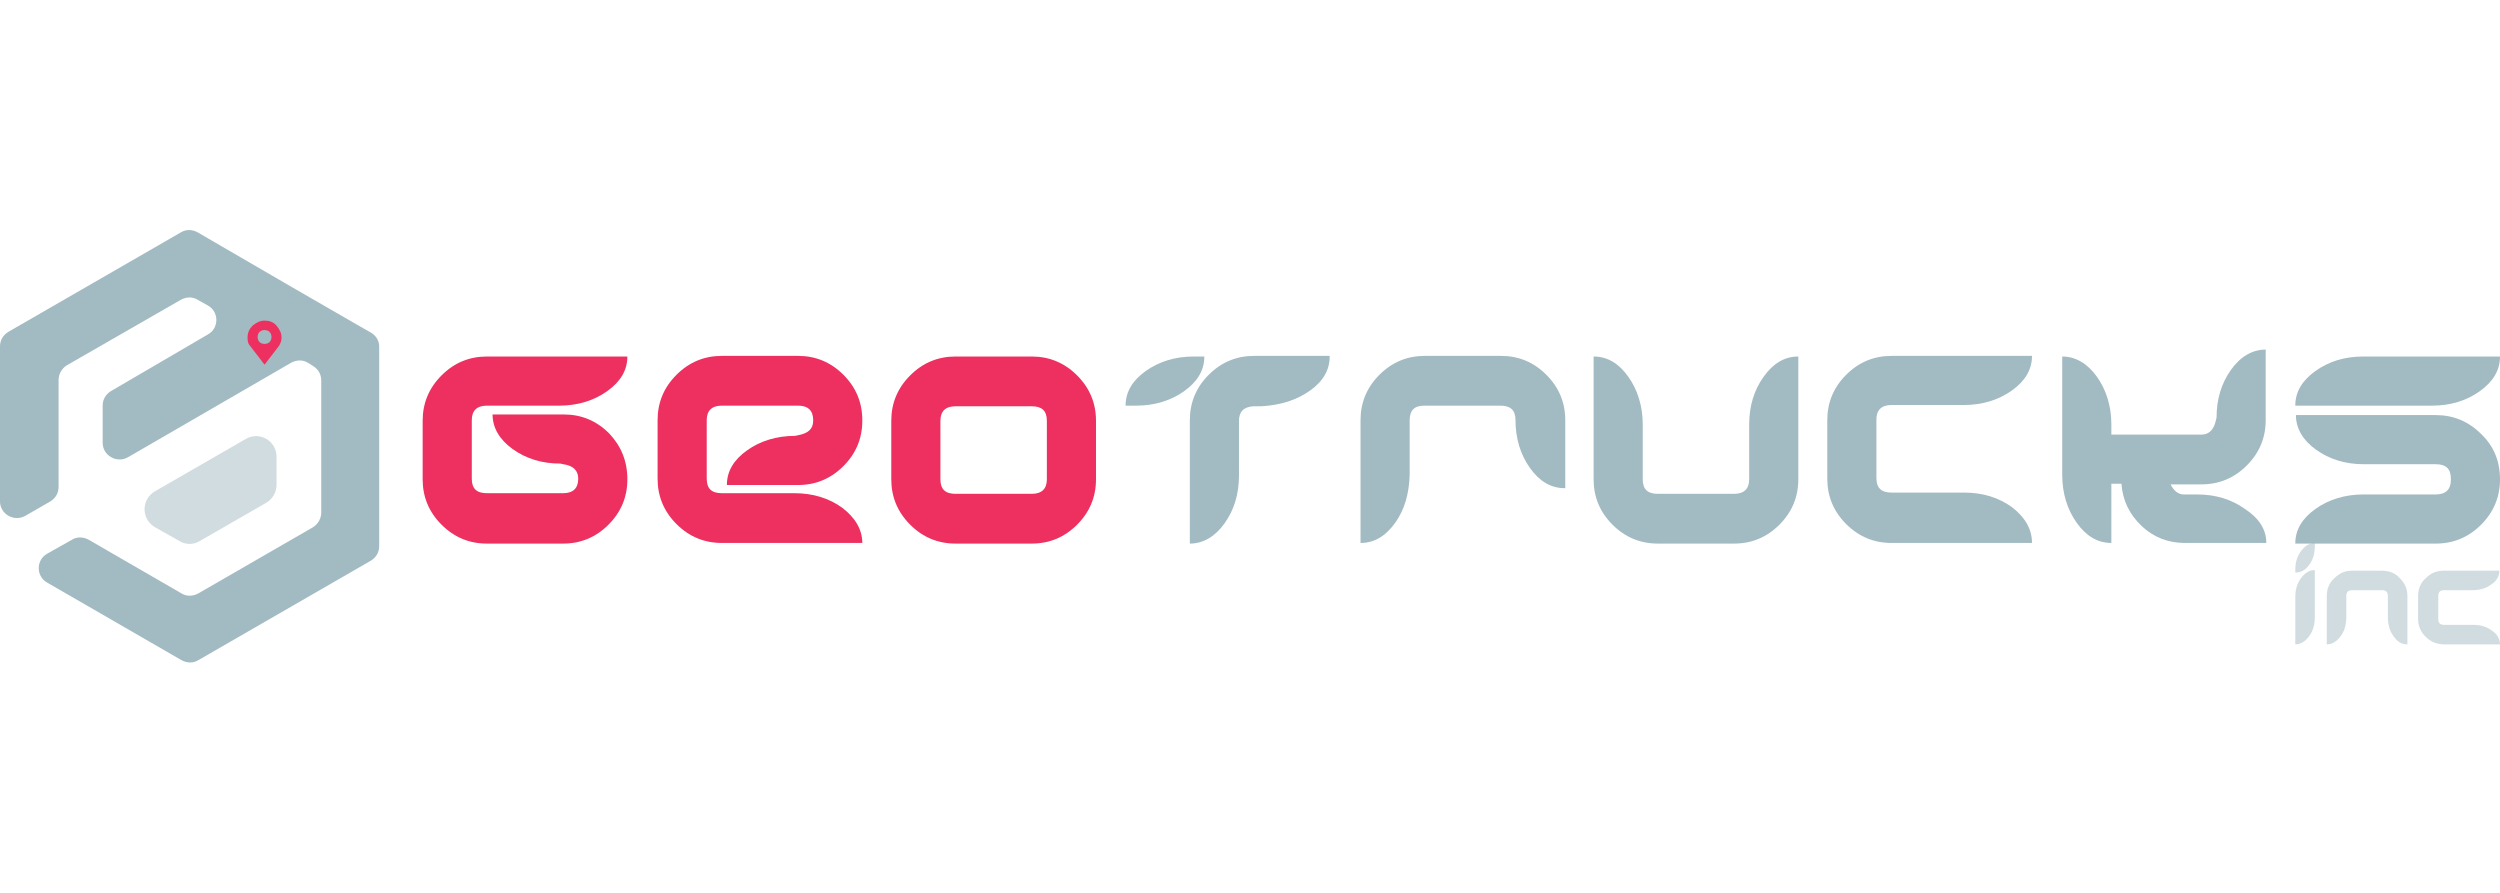
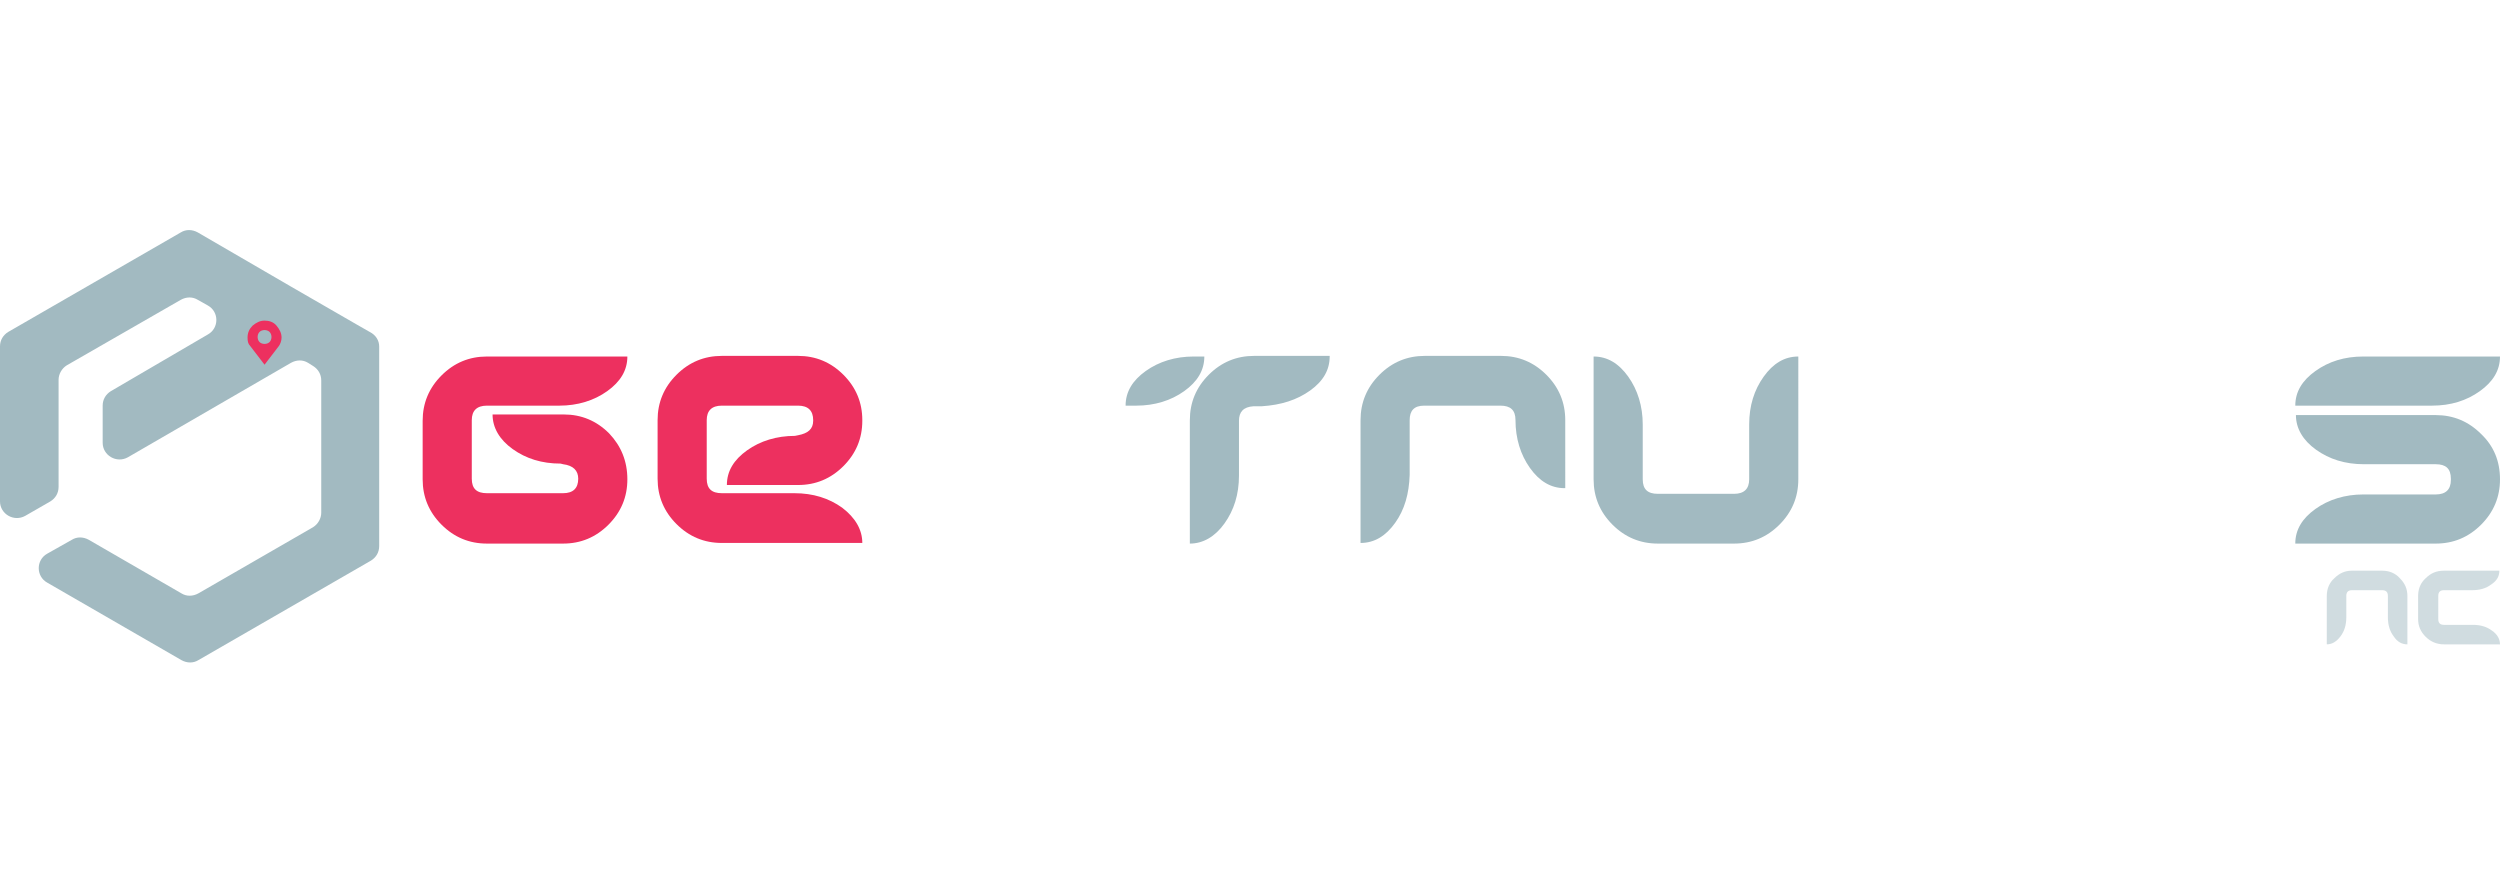
<svg xmlns="http://www.w3.org/2000/svg" version="1.0" id="Layer_1" x="0px" y="0px" viewBox="0 0 396.9 141.7" style="enable-background:new 0 0 396.9 141.7;" xml:space="preserve">
  <style type="text/css">
	.st0{fill:#ED305F;}
	.st1{fill:#A2BAC1;}
	.st2{opacity:0.5;}
	.st3{opacity:0.5;fill:#A2BAC1;}
</style>
  <g>
    <g>
      <g>
        <path class="st0" d="M99.6,76.1c0,2.8-1,5.2-3,7.2c-2,2-4.4,3-7.2,3H77.3c-2.8,0-5.2-1-7.2-3c-2-2-3-4.4-3-7.2v-9.3     c0-2.8,1-5.2,3-7.2c2-2,4.4-3,7.2-3h22.3c0,2.2-1.1,4-3.2,5.5c-2.1,1.5-4.7,2.3-7.6,2.3H77.3c-1.6,0-2.4,0.8-2.4,2.3v9.3     c0,1.6,0.8,2.3,2.4,2.3h12.1c1.6,0,2.4-0.8,2.4-2.3V76c0-1.3-0.8-2.1-2.4-2.3L89,73.6c-3,0-5.5-0.8-7.6-2.3     c-2.1-1.5-3.2-3.4-3.2-5.5h11.3c2.8,0,5.2,1,7.2,3C98.6,70.8,99.6,73.2,99.6,76.1L99.6,76.1z" />
        <path class="st0" d="M136.9,86.2h-22.3c-2.8,0-5.2-1-7.2-3c-2-2-3-4.4-3-7.2v-9.3c0-2.8,1-5.2,3-7.2c2-2,4.4-3,7.2-3h12.1     c2.8,0,5.2,1,7.2,3c2,2,3,4.4,3,7.2v0.1c0,2.8-1,5.2-3,7.2c-2,2-4.4,3-7.2,3h-11.3c0-2.2,1.1-4,3.2-5.5c2.1-1.5,4.7-2.3,7.6-2.3     l0.5-0.1c1.6-0.3,2.4-1,2.4-2.3v-0.1c0-1.5-0.8-2.3-2.4-2.3h-12.1c-1.6,0-2.4,0.8-2.4,2.3v9.3c0,1.6,0.8,2.3,2.4,2.3h11.5     c3,0,5.5,0.8,7.6,2.3C135.8,82.2,136.9,84.1,136.9,86.2z" />
-         <path class="st0" d="M174,76.1c0,2.8-1,5.2-3,7.2c-2,2-4.4,3-7.2,3h-12.1c-2.8,0-5.2-1-7.2-3c-2-2-3-4.4-3-7.2v-9.3     c0-2.8,1-5.2,3-7.2c2-2,4.4-3,7.2-3h12.1c2.8,0,5.2,1,7.2,3c2,2,3,4.4,3,7.2V76.1z M166.2,76.1v-9.3c0-1.6-0.8-2.3-2.4-2.3h-12.1     c-1.6,0-2.4,0.8-2.4,2.3v9.3c0,1.6,0.8,2.3,2.4,2.3h12.1C165.4,78.4,166.2,77.6,166.2,76.1z" />
      </g>
      <g>
        <path class="st1" d="M191.2,56.6c0,2.2-1.1,4-3.2,5.5c-2.1,1.5-4.7,2.3-7.6,2.3h-1.7c0-2.2,1.1-4,3.2-5.5     c2.1-1.5,4.7-2.3,7.6-2.3H191.2z M211.1,56.6c0,2.1-1,3.9-3.1,5.4c-2.1,1.5-4.6,2.3-7.7,2.5H199c-1.6,0.1-2.3,0.9-2.3,2.3v8.7     c0,3-0.8,5.5-2.3,7.6c-1.5,2.1-3.4,3.2-5.5,3.2V66.7c0-2.8,1-5.2,3-7.2c2-2,4.4-3,7.2-3H211.1z" />
        <path class="st1" d="M248.4,77.5c-2.2,0-4-1.1-5.5-3.2c-1.5-2.1-2.3-4.7-2.3-7.6c0-1.6-0.8-2.3-2.4-2.3h-12.1     c-1.6,0-2.3,0.8-2.3,2.3v8.7c-0.1,3-0.8,5.5-2.3,7.6c-1.5,2.1-3.3,3.2-5.5,3.2V66.7c0-2.8,1-5.2,3-7.2c2-2,4.4-3,7.2-3h12.1     c2.8,0,5.2,1,7.2,3c2,2,3,4.4,3,7.2V77.5z" />
        <path class="st1" d="M285.5,76.1c0,2.8-1,5.2-3,7.2c-2,2-4.4,3-7.2,3h-12.1c-2.8,0-5.2-1-7.2-3c-2-2-3-4.4-3-7.2V56.6     c2.2,0,4,1.1,5.5,3.2c1.5,2.1,2.3,4.7,2.3,7.6v8.7c0,1.6,0.8,2.3,2.4,2.3h12.1c1.6,0,2.4-0.8,2.4-2.3v-8.7c0-3,0.8-5.5,2.3-7.6     c1.5-2.1,3.3-3.2,5.5-3.2V76.1z" />
-         <path class="st1" d="M322.6,86.2h-22.3c-2.8,0-5.2-1-7.2-3c-2-2-3-4.4-3-7.2v-9.3c0-2.8,1-5.2,3-7.2c2-2,4.4-3,7.2-3h22.3     c0,2.2-1.1,4-3.2,5.5c-2.1,1.5-4.7,2.3-7.6,2.3h-11.5c-1.6,0-2.4,0.8-2.4,2.3v9.3c0,1.6,0.8,2.3,2.4,2.3h11.5     c3,0,5.5,0.8,7.6,2.3C321.6,82.2,322.6,84.1,322.6,86.2z" />
-         <path class="st1" d="M359.8,86.2h-12.9c-2.7,0-5-0.9-6.9-2.7c-1.9-1.8-3-4-3.2-6.7h-1.6v9.4c-2.2,0-4-1.1-5.5-3.2     c-1.5-2.1-2.3-4.7-2.3-7.6V56.6c2.1,0,4,1.1,5.5,3.2c1.5,2.1,2.3,4.7,2.3,7.6V69h14.3c1.2,0,2-0.8,2.3-2.3l0.1-0.4     c0-3,0.8-5.5,2.3-7.6c1.5-2.1,3.4-3.2,5.5-3.2v11.2c0,2.8-1,5.2-3,7.2c-2,2-4.4,3-7.2,3h-4.9c0.5,1,1.2,1.6,2.1,1.6h2.1     c3,0,5.5,0.8,7.6,2.3C358.7,82.3,359.8,84.1,359.8,86.2z" />
        <path class="st1" d="M396.9,56.6c0,2.2-1.1,4-3.2,5.5c-2.1,1.5-4.6,2.3-7.6,2.3h-21.7c0-2.2,1.1-4,3.2-5.5     c2.1-1.5,4.6-2.3,7.6-2.3H396.9z M396.9,76.1c0,2.8-1,5.2-3,7.2c-2,2-4.4,3-7.2,3h-22.3c0-2.2,1.1-4,3.2-5.5     c2.1-1.5,4.7-2.3,7.6-2.3h11.5c1.6,0,2.4-0.8,2.4-2.3V76c0-1.6-0.8-2.3-2.4-2.3h-11.4c-3,0-5.5-0.8-7.6-2.3     c-2.1-1.5-3.2-3.4-3.2-5.5h22.2c2.8,0,5.2,1,7.2,3C395.9,70.8,396.9,73.2,396.9,76.1L396.9,76.1z" />
      </g>
    </g>
    <g class="st2">
-       <path class="st1" d="M367.5,86.7c0,1.2-0.3,2.2-0.9,3c-0.6,0.8-1.3,1.2-2.2,1.2v-0.4c0-1.2,0.3-2.2,0.9-3c0.6-0.8,1.3-1.3,2.2-1.3    V86.7z M367.5,98c0,1.2-0.3,2.2-0.9,3c-0.6,0.8-1.3,1.3-2.2,1.3v-7.5c0-1.2,0.3-2.2,0.9-3c0.6-0.8,1.3-1.3,2.2-1.3V98z" />
      <path class="st1" d="M382.2,102.3c-0.9,0-1.6-0.4-2.2-1.3c-0.6-0.8-0.9-1.8-0.9-3v-3.4c0-0.6-0.3-0.9-0.9-0.9h-4.8    c-0.6,0-0.9,0.3-0.9,0.9V98c0,1.2-0.3,2.2-0.9,3c-0.6,0.8-1.3,1.3-2.2,1.3v-7.7c0-1.1,0.4-2.1,1.2-2.8c0.8-0.8,1.7-1.2,2.8-1.2    h4.8c1.1,0,2.1,0.4,2.8,1.2c0.8,0.8,1.2,1.7,1.2,2.8V102.3z" />
      <path class="st1" d="M396.9,102.3H388c-1.1,0-2.1-0.4-2.9-1.2c-0.8-0.8-1.2-1.7-1.2-2.8v-3.7c0-1.1,0.4-2.1,1.2-2.8    c0.8-0.8,1.7-1.2,2.9-1.2h8.8c0,0.9-0.4,1.6-1.3,2.2c-0.8,0.6-1.8,0.9-3,0.9H388c-0.6,0-0.9,0.3-0.9,0.9v3.7    c0,0.6,0.3,0.9,0.9,0.9h4.6c1.2,0,2.2,0.3,3,0.9C396.5,100.7,396.9,101.5,396.9,102.3z" />
    </g>
    <g>
      <g>
        <path class="st1" d="M60.2,55l0,31.7c0,1-0.5,1.8-1.3,2.3l-27.4,15.8c-0.8,0.5-1.8,0.5-2.7,0L7.5,92.5c-1.8-1-1.8-3.6,0-4.6     l3.9-2.2c0.8-0.5,1.8-0.5,2.7,0l14.7,8.5c0.8,0.5,1.8,0.5,2.7,0l18.2-10.5c0.8-0.5,1.3-1.4,1.3-2.3l0-21c0-1-0.5-1.8-1.3-2.3     l-0.8-0.5c-0.8-0.5-1.8-0.5-2.7,0l-25.9,15c-1.8,1-4-0.3-4-2.3l0-5.9c0-1,0.5-1.8,1.3-2.3L33,53.1c1.8-1,1.8-3.6,0-4.6l-1.6-0.9     c-0.8-0.5-1.8-0.5-2.7,0L10.6,58c-0.8,0.5-1.3,1.4-1.3,2.3l0,17c0,1-0.5,1.8-1.3,2.3L4,81.9c-1.8,1-4-0.3-4-2.3L0,55     c0-1,0.5-1.8,1.3-2.3l27.4-15.8c0.8-0.5,1.8-0.5,2.7,0l14.8,8.6l10.4,6l2.1,1.2C59.7,53.2,60.2,54.1,60.2,55z" />
-         <path class="st3" d="M31.7,85.9l10.6-6.1c1-0.6,1.6-1.7,1.6-2.8l0-4.5c0-2.5-2.7-4.1-4.9-2.8L24.6,78c-2.2,1.3-2.2,4.4,0,5.7     l3.9,2.2C29.5,86.5,30.7,86.5,31.7,85.9z" />
      </g>
      <path class="st0" d="M42,52.4c0.3,0,0.6,0.1,0.8,0.3s0.3,0.5,0.3,0.8s-0.1,0.6-0.3,0.8c-0.2,0.2-0.5,0.3-0.8,0.3s-0.6-0.1-0.8-0.3    c-0.2-0.2-0.3-0.5-0.3-0.8s0.1-0.6,0.3-0.8S41.7,52.4,42,52.4z M42,50.9c-0.7,0-1.3,0.3-1.9,0.8c-0.5,0.5-0.8,1.1-0.8,1.9    c0,0.6,0.1,1,0.4,1.3l2.3,3l2.3-3c0.2-0.3,0.4-0.8,0.4-1.3c0-0.7-0.3-1.3-0.8-1.9S42.7,50.9,42,50.9z" />
    </g>
  </g>
</svg>